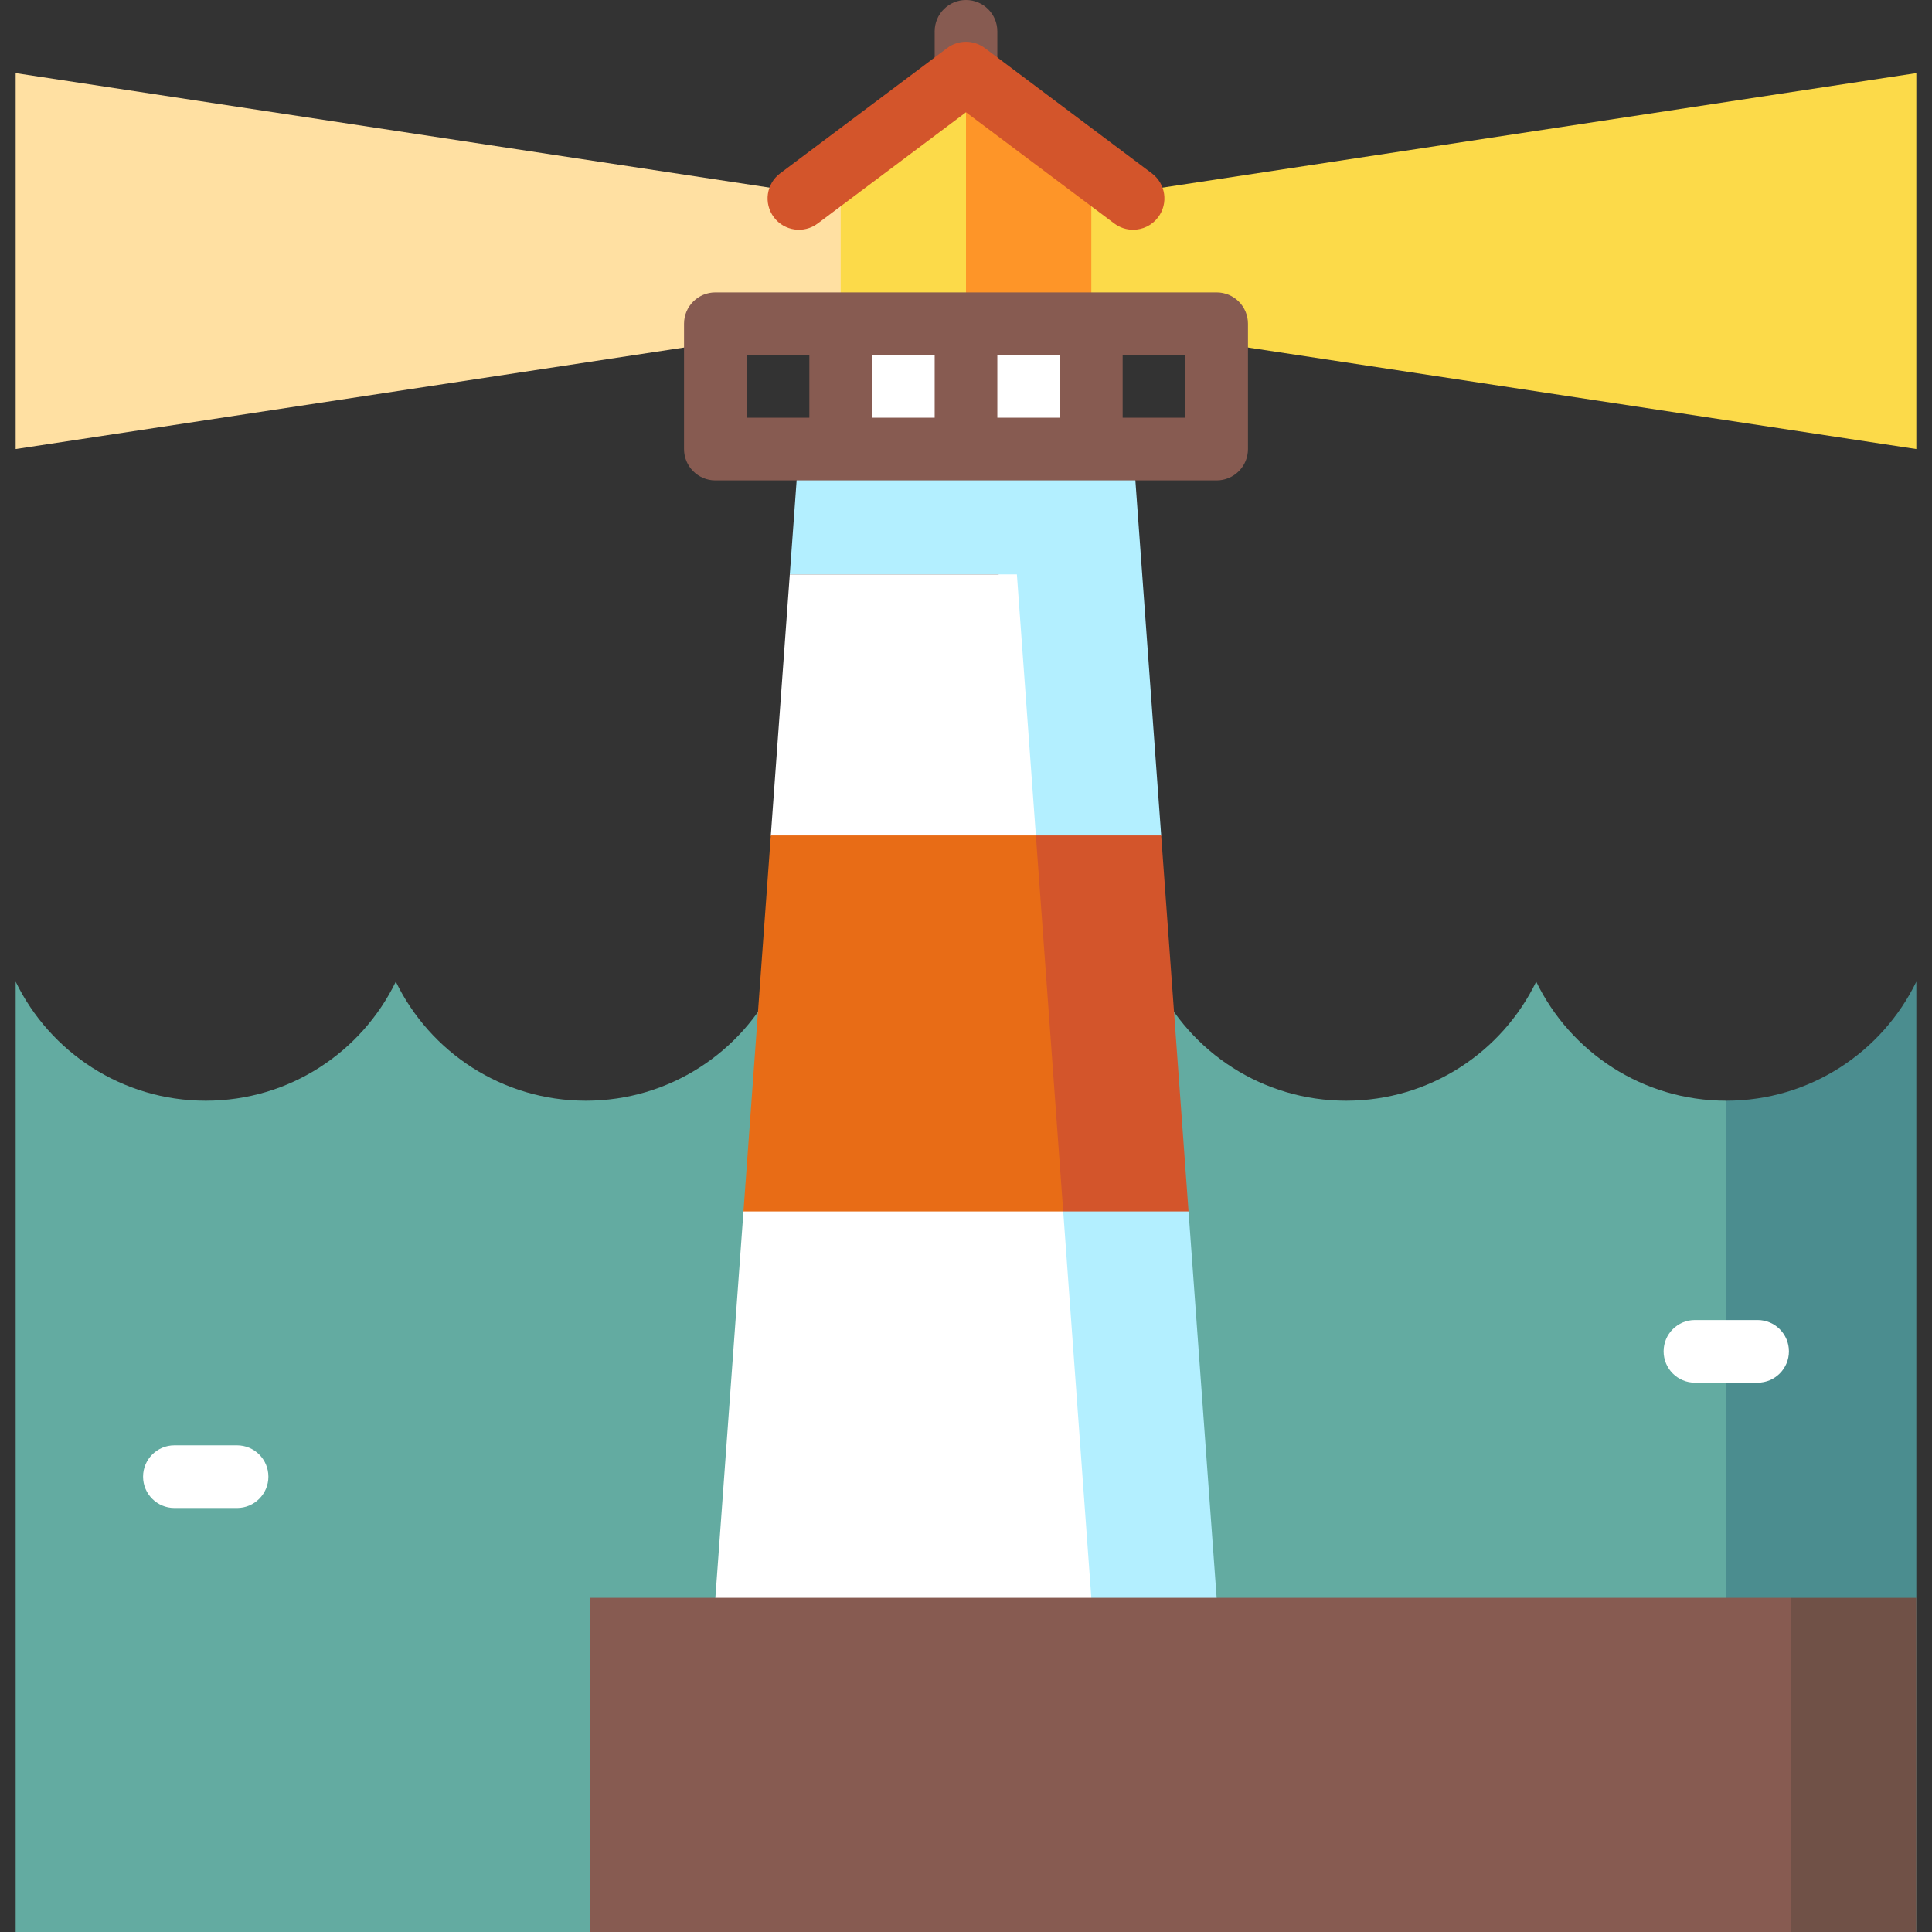
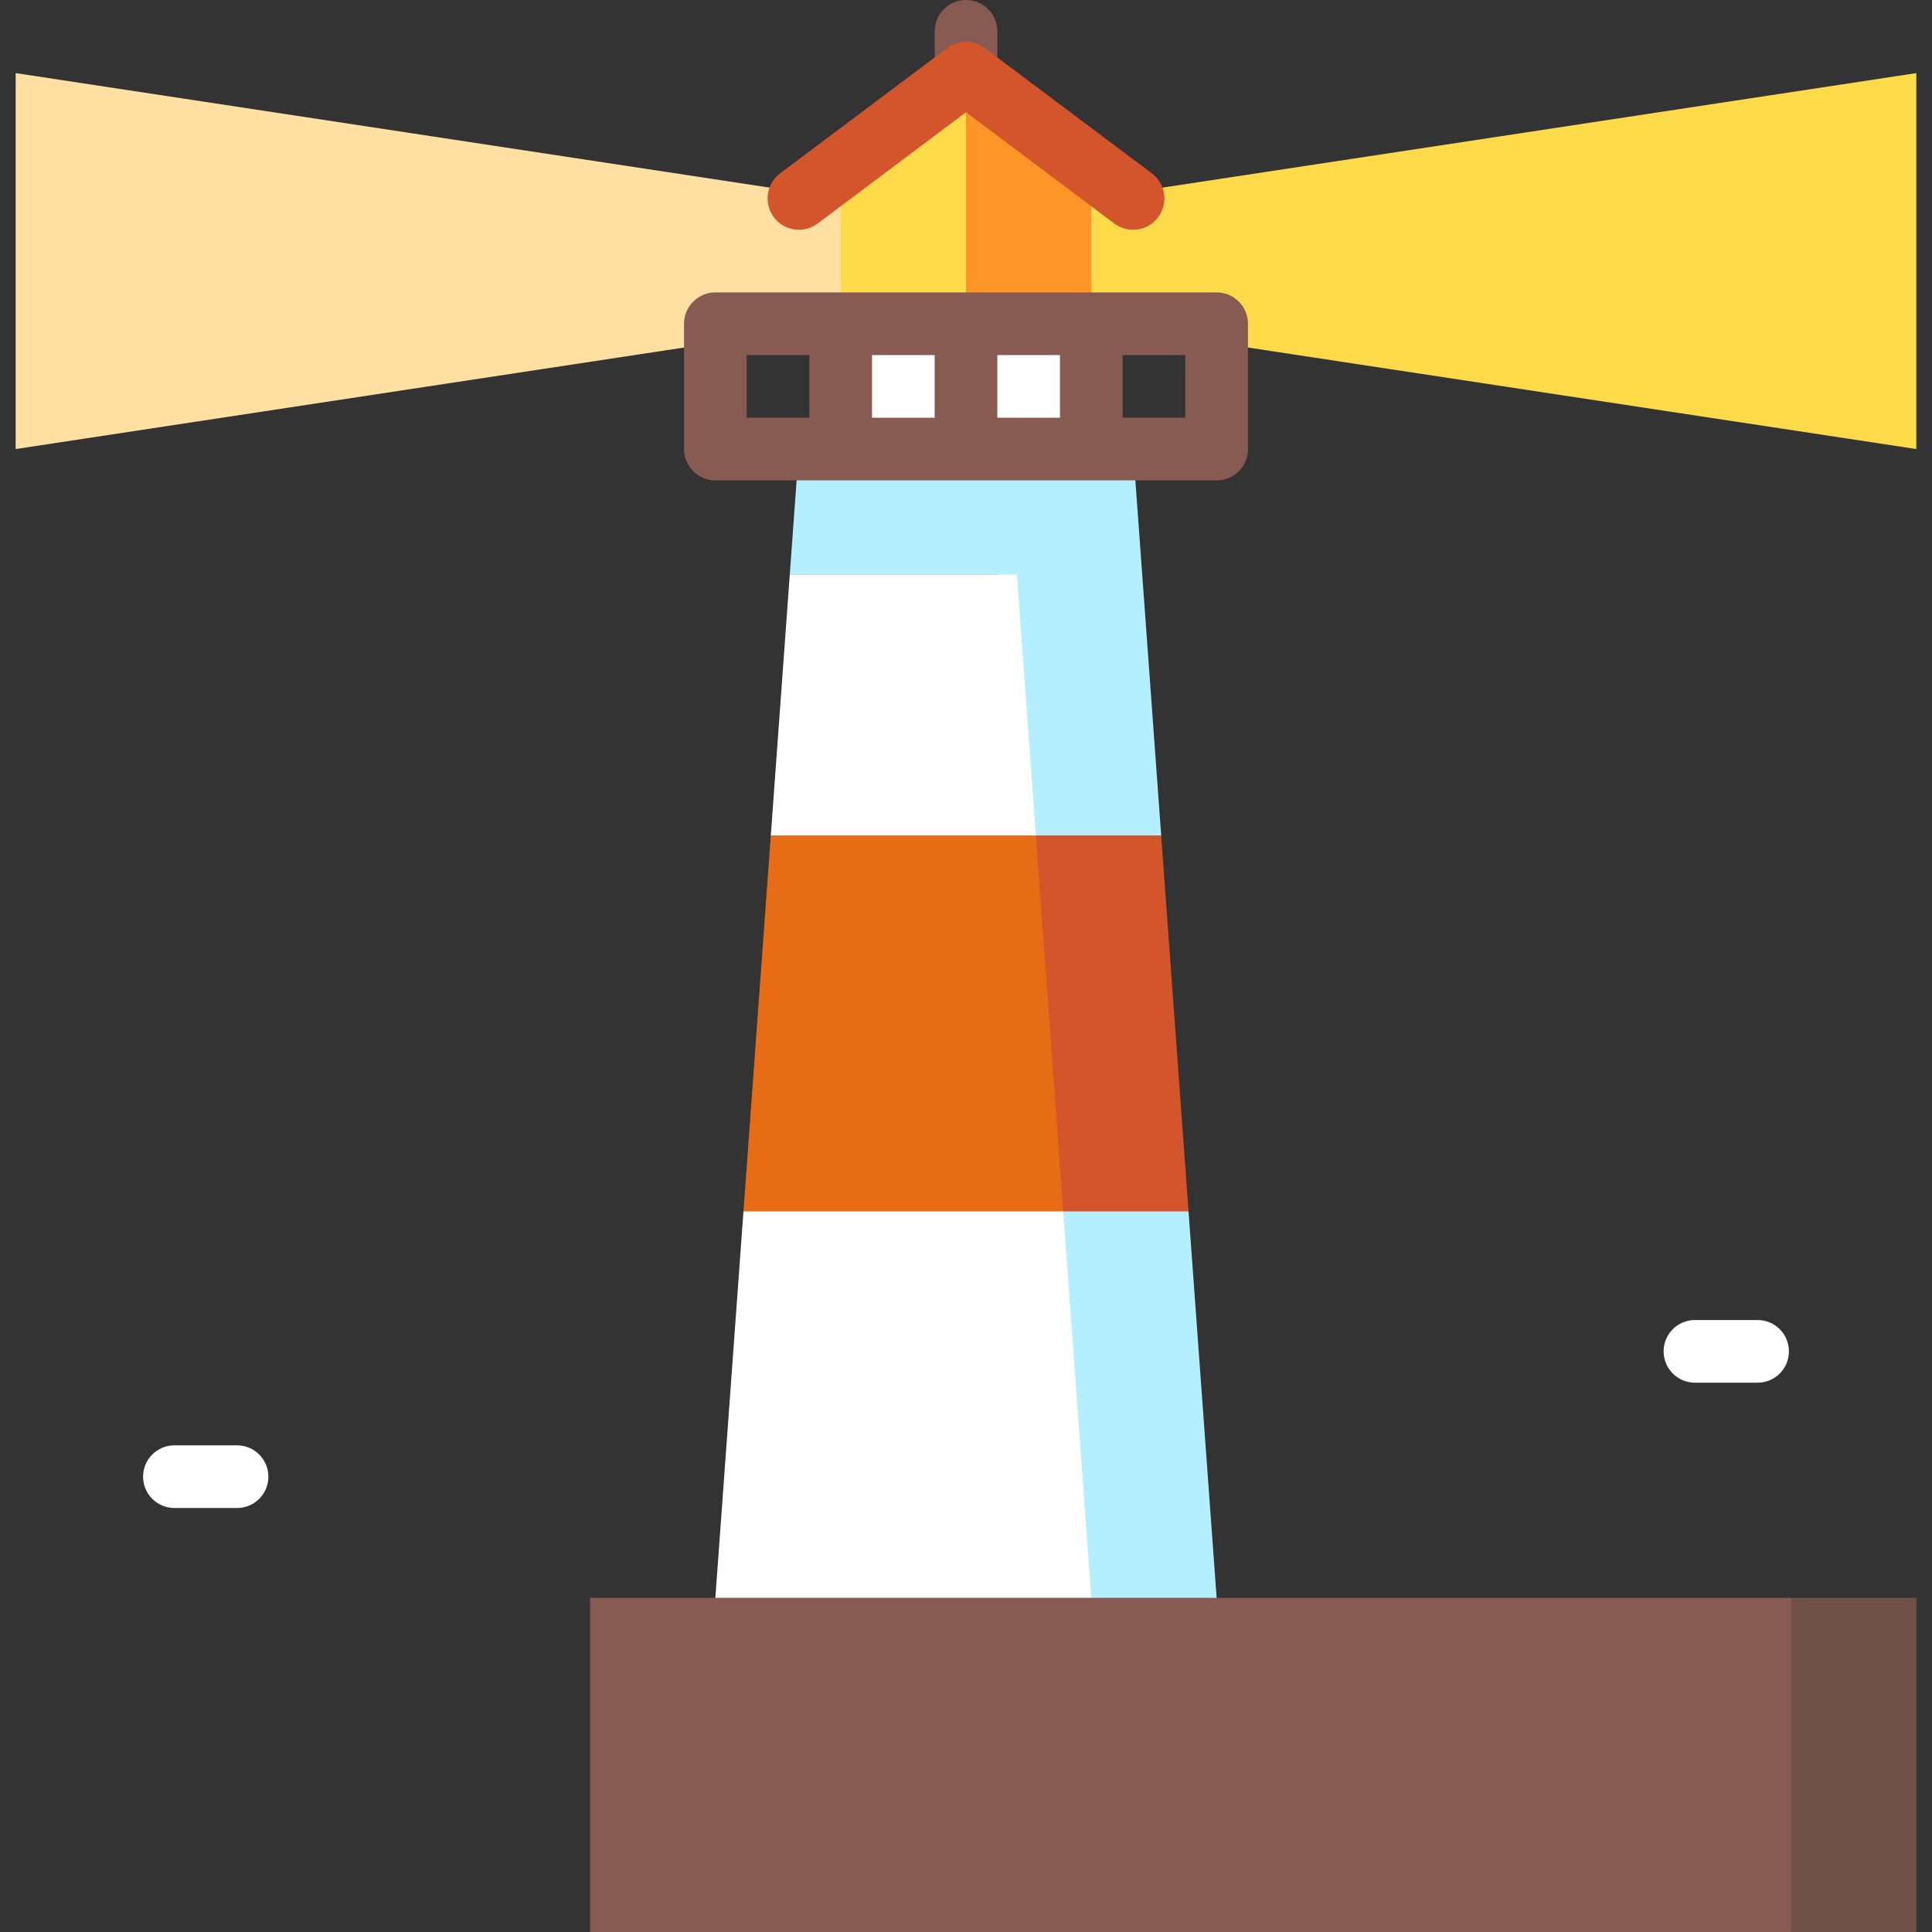
<svg xmlns="http://www.w3.org/2000/svg" version="1.1" id="Layer_1" viewBox="0 0 512 512" xml:space="preserve">
  <rect x="0" y="0" width="512" height="512" fill="#333333" stroke="none" />
  <path style="fill:#875B51;" d="M256,0c-4.585,0-8.303,3.716-8.303,8.303v11.07h16.605V8.303C264.303,3.716,260.586,0,256,0z" />
  <polygon style="fill:#FFE0A2;" points="222.789,52.584 4.151,19.373 4.151,119.005 222.789,85.795 256,85.795 256,52.584 " />
  <polygon style="fill:#FCDA49;" points="289.211,52.584 256,52.584 256,85.795 289.211,85.795 507.849,119.005 507.849,19.373 " />
  <polygon style="fill:#FFFFFF;" points="222.789,85.795 222.789,119.005 289.211,119.005 289.211,85.795 256,63.654 " />
  <polygon style="fill:#FE9528;" points="289.211,44.281 256,19.373 244.93,52.584 256,85.795 289.211,85.795 " />
  <polygon style="fill:#FCDA49;" points="222.789,44.281 222.789,85.795 256,85.795 256,19.373 " />
-   <path style="fill:#4B8D8F;" d="M507.849,260.151c-9.07,18.676-28.215,31.55-50.37,31.55l-33.211,110.149L457.479,512h50.37V260.151z  " />
-   <path style="fill:#63ABA1;" d="M407.109,260.151c-9.069,18.674-28.215,31.55-50.37,31.55s-41.301-12.876-50.37-31.55  c-9.069,18.674-28.215,31.55-50.37,31.55s-41.301-12.876-50.37-31.55c-9.069,18.674-28.215,31.55-50.37,31.55  s-41.301-12.876-50.37-31.55c-9.069,18.674-28.215,31.55-50.37,31.55s-41.3-12.875-50.37-31.55V512h453.328V291.702  C435.324,291.702,416.178,278.826,407.109,260.151z" />
  <g>
    <path style="fill:#FFFFFF;" d="M465.782,366.426h-16.605c-4.586,0-8.303-3.716-8.303-8.303c0-4.586,3.716-8.303,8.303-8.303h16.605   c4.586,0,8.303,3.716,8.303,8.303C474.084,362.71,470.368,366.426,465.782,366.426z" />
    <path style="fill:#FFFFFF;" d="M62.824,399.637H46.218c-4.585,0-8.303-3.716-8.303-8.303c0-4.586,3.717-8.303,8.303-8.303h16.605   c4.585,0,8.303,3.716,8.303,8.303C71.126,395.92,67.409,399.637,62.824,399.637z" />
  </g>
  <polygon style="fill:#B3EFFF;" points="314.975,321.038 283.676,271.222 307.728,221.405 300.281,119.005 211.719,119.005   209.303,152.216 264.655,152.216 256,271.222 290.822,445.578 324.032,445.578 " />
  <polygon style="fill:#FFFFFF;" points="209.303,152.216 204.272,221.405 228.324,271.222 197.025,321.038 187.968,445.578   290.822,445.578 269.486,152.216 " />
  <polygon style="fill:#D3552B;" points="307.728,221.405 274.517,221.405 256,271.222 281.764,321.038 314.975,321.038 " />
  <polygon style="fill:#E86C16;" points="204.272,221.405 197.025,321.038 281.764,321.038 274.517,221.405 " />
  <polygon style="fill:#705147;" points="474.638,423.438 452.497,467.719 474.638,512 507.849,512 507.849,423.438 " />
  <rect x="156.368" y="423.438" style="fill:#875B51;" width="318.27" height="88.562" />
  <path style="fill:#D3552B;" d="M300.274,60.886c-1.733,0-3.482-0.54-4.975-1.661L256,29.751l-39.299,29.475  c-3.669,2.752-8.873,2.008-11.624-1.661c-2.751-3.668-2.008-8.873,1.661-11.624l44.281-33.211c2.952-2.213,7.012-2.213,9.963,0  l44.281,33.211c3.668,2.751,4.411,7.956,1.661,11.624C305.292,59.741,302.798,60.886,300.274,60.886z" />
  <path style="fill:#875B51;" d="M322.422,77.492H189.578c-4.585,0-8.303,3.716-8.303,8.303v33.211c0,4.586,3.717,8.303,8.303,8.303  h132.843c4.586,0,8.303-3.716,8.303-8.303V85.795C330.724,81.208,327.008,77.492,322.422,77.492z M264.303,94.097h16.605v16.605  h-16.605V94.097z M247.697,110.703h-16.605V94.097h16.605V110.703z M197.881,94.097h16.605v16.605h-16.605V94.097z M314.119,110.703  h-16.605V94.097h16.605V110.703z" />
</svg>